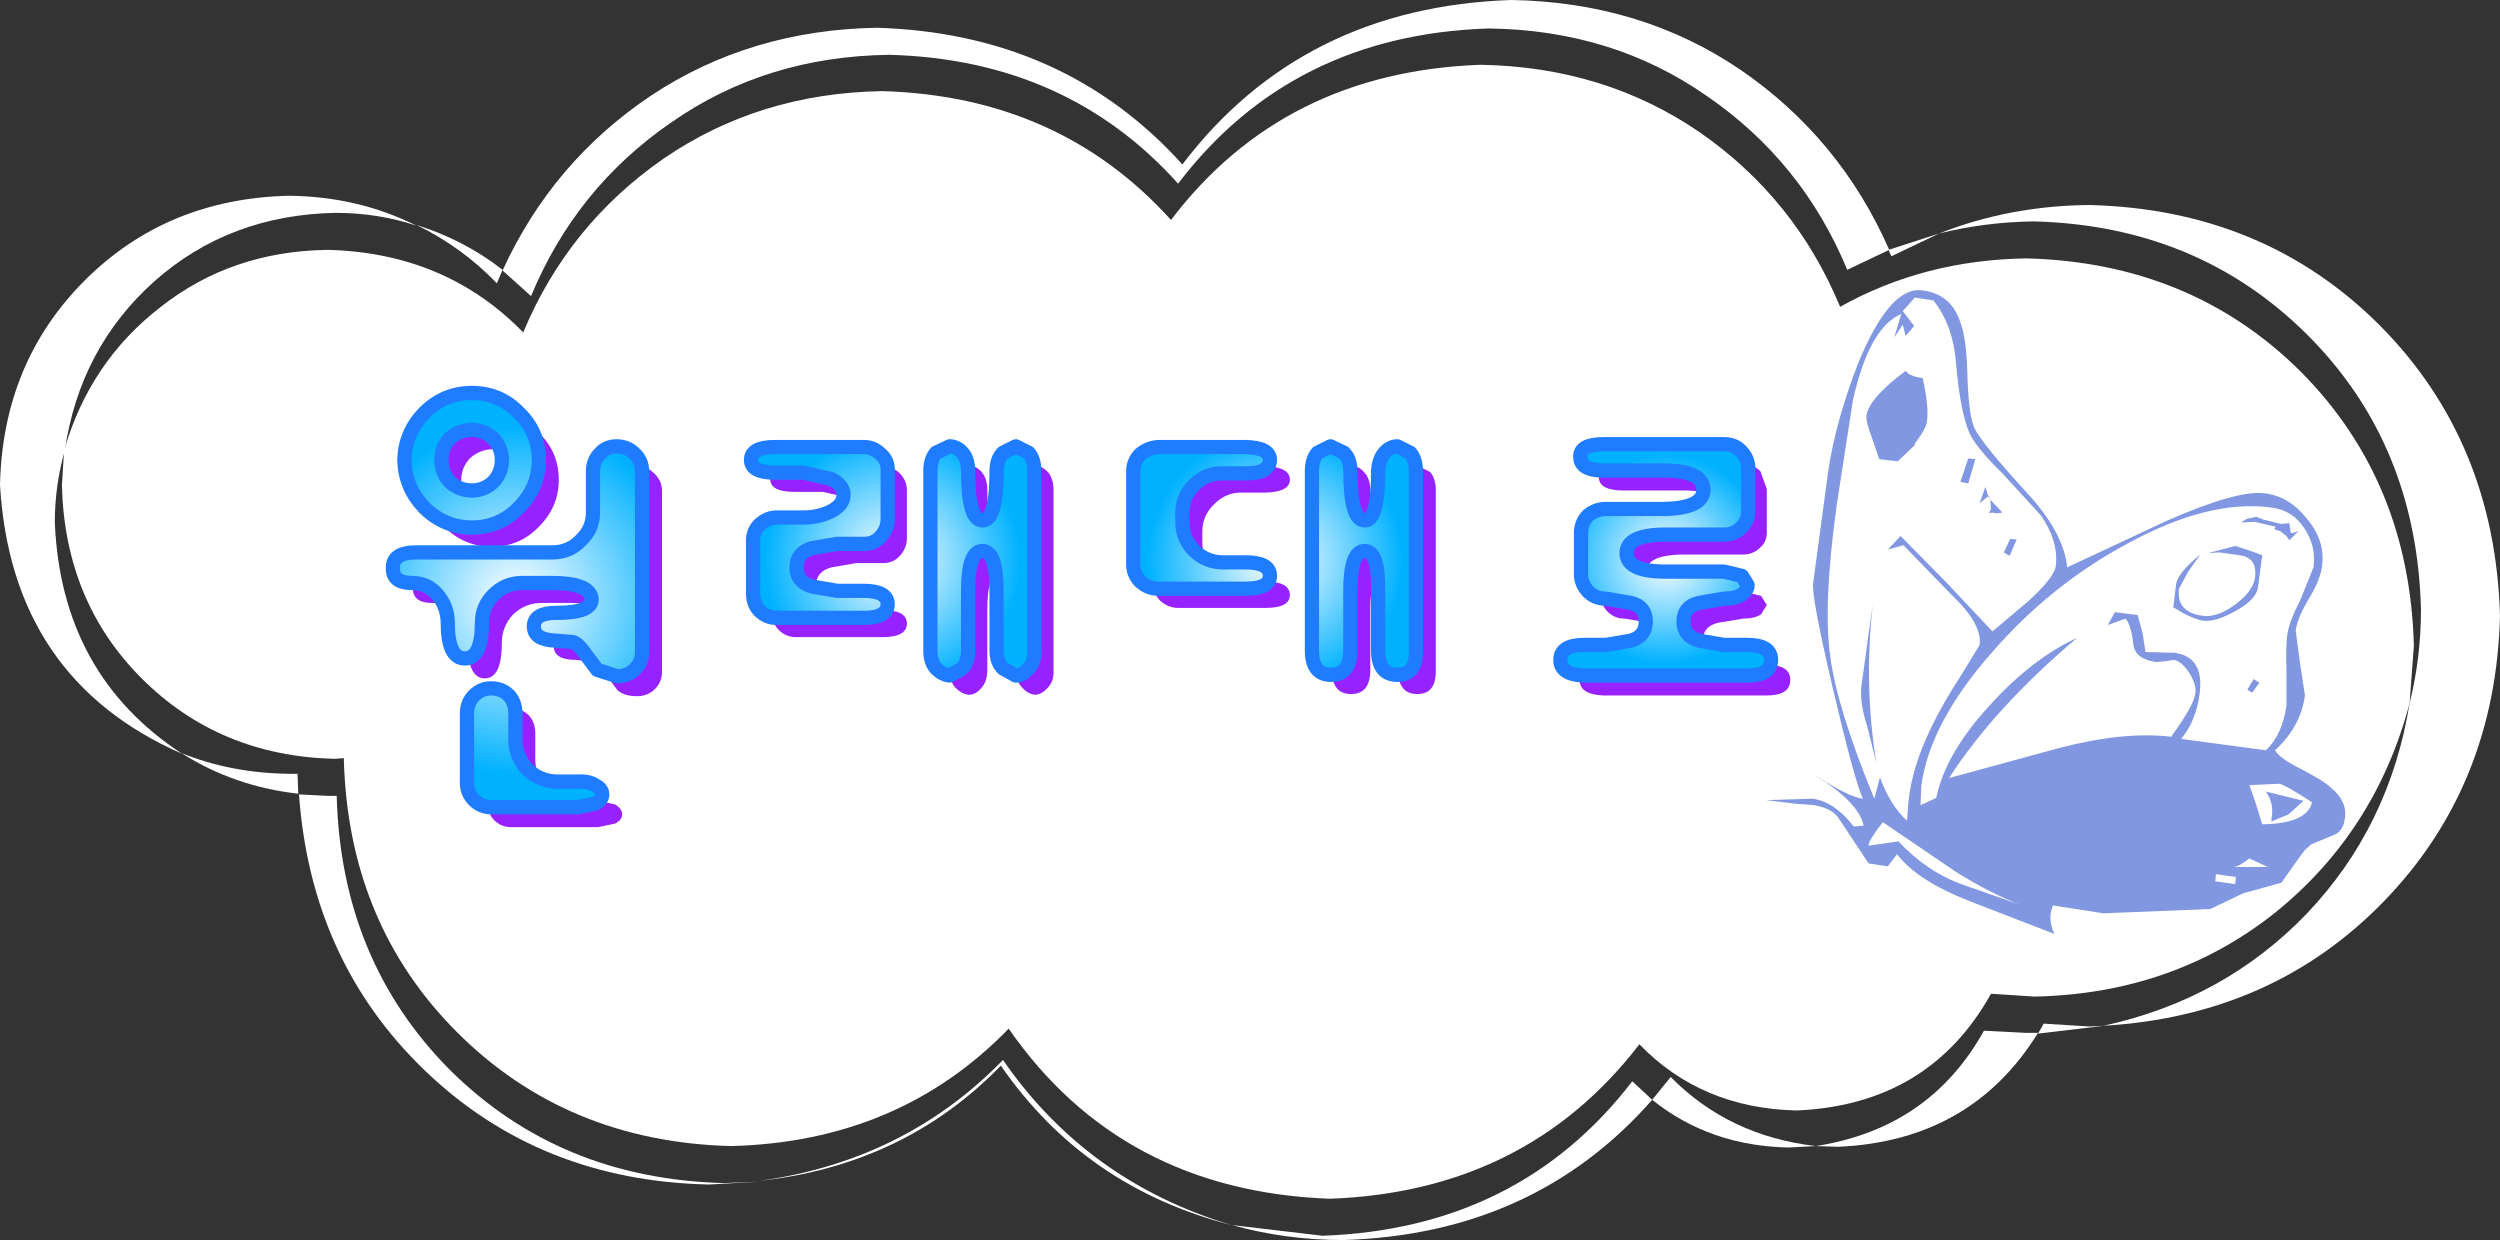
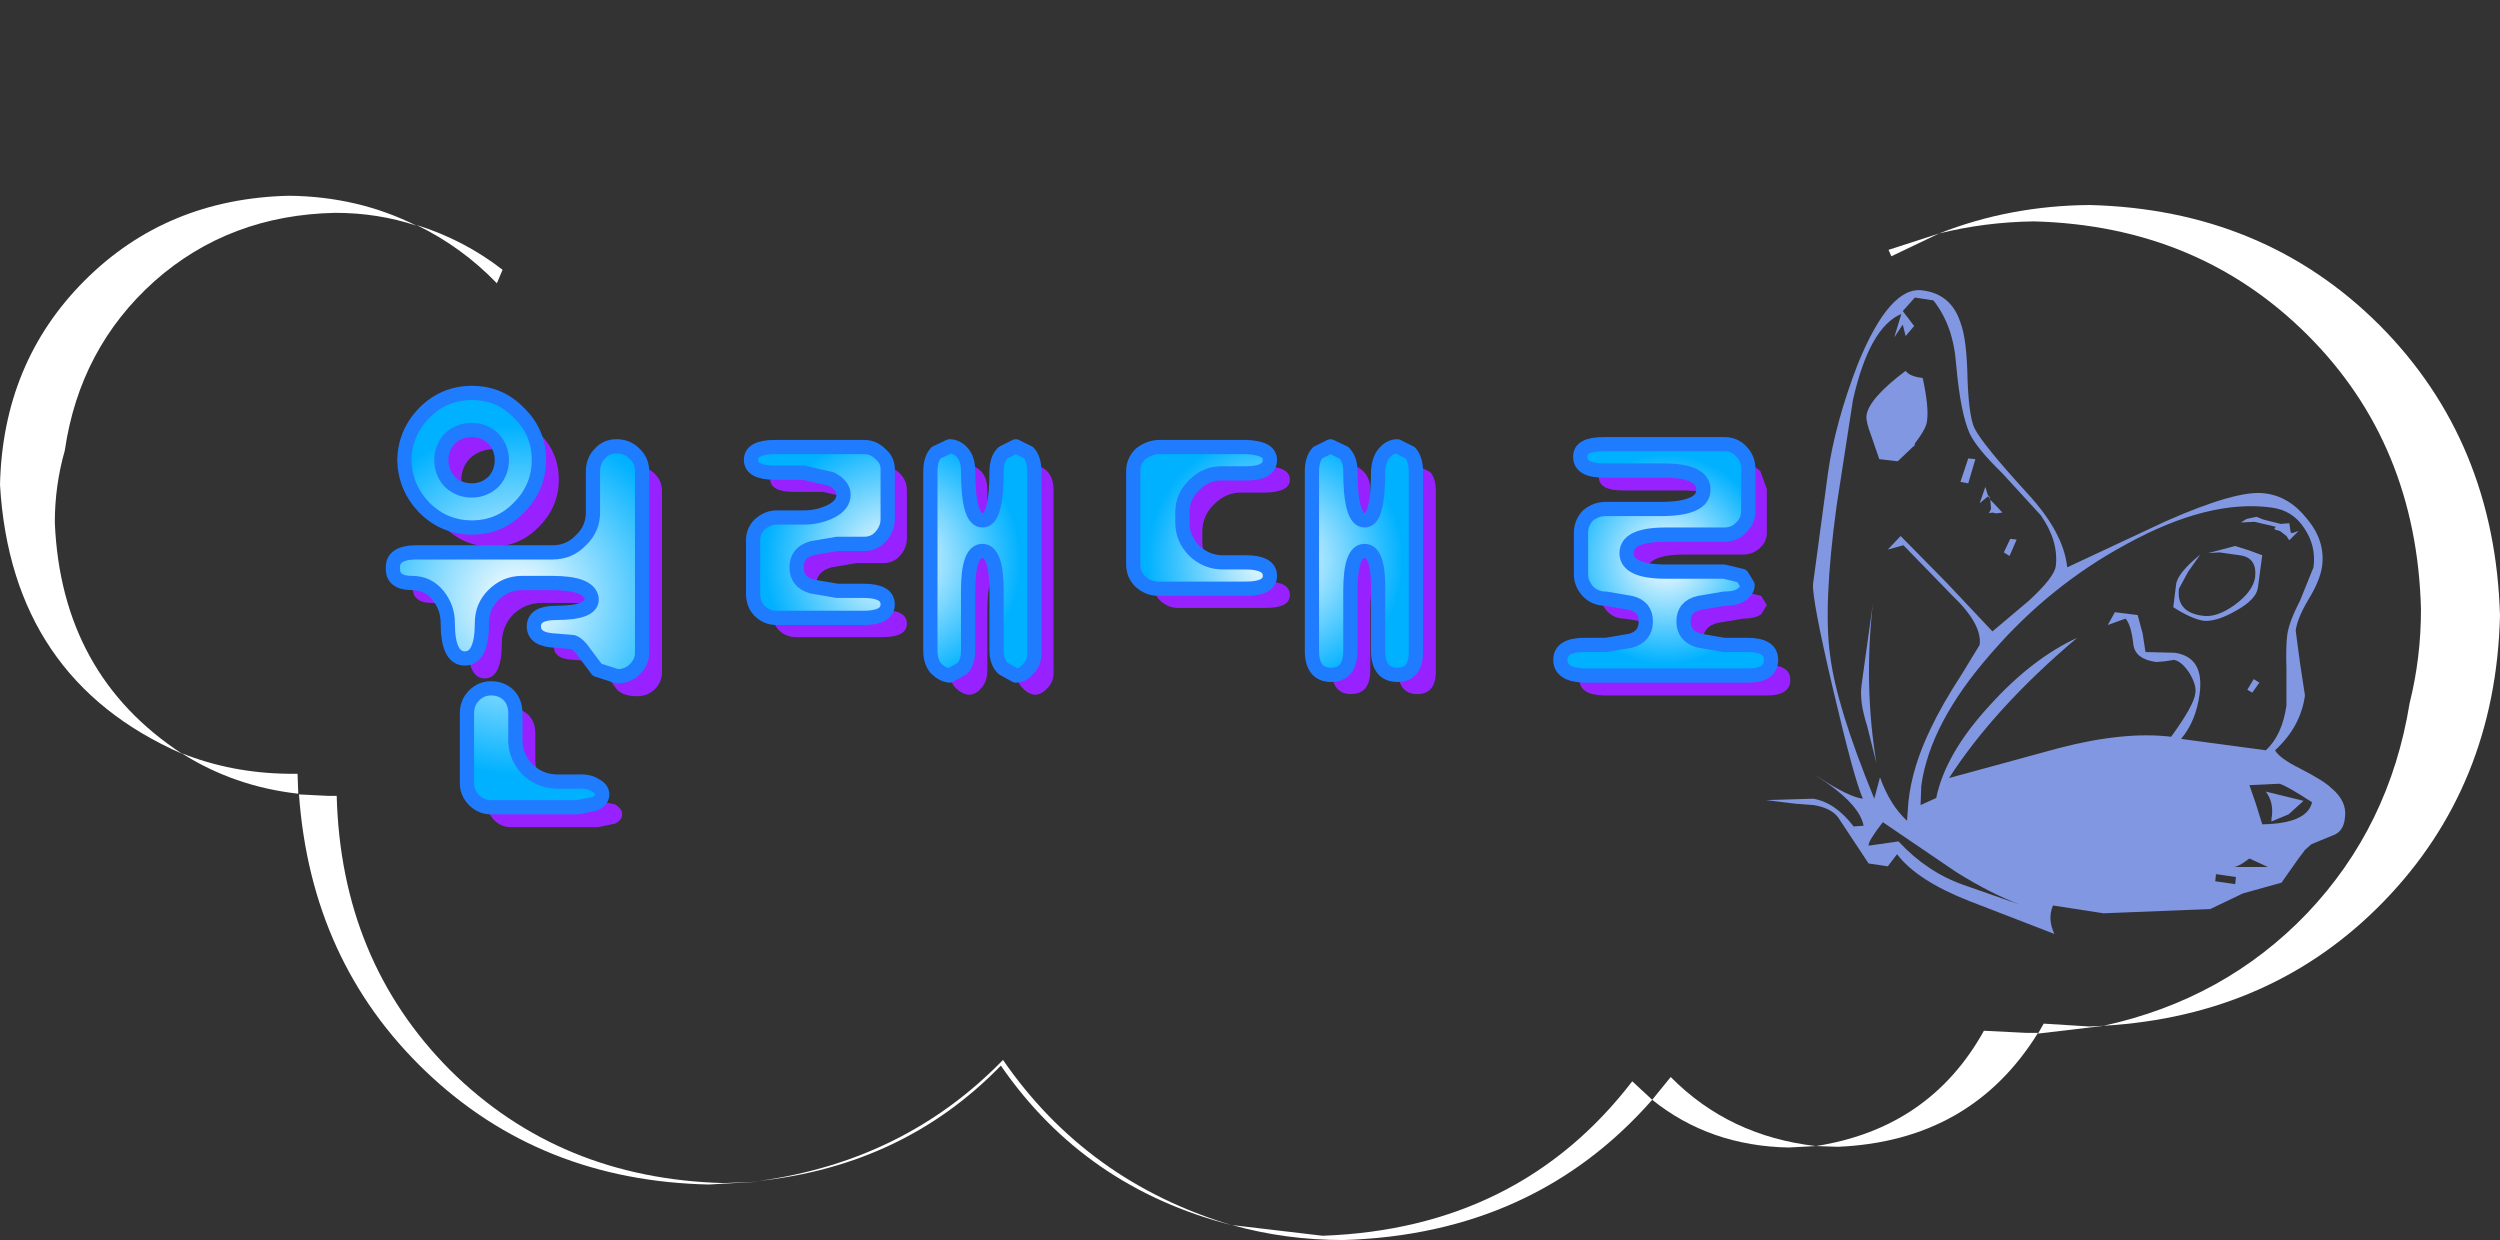
<svg xmlns="http://www.w3.org/2000/svg" height="87.1px" width="175.6px">
  <rect width="100%" height="100%" fill="#333333" stroke="none" />
  <g transform="matrix(1.0, 0.0, 0.0, 1.0, 87.8, 43.55)">
-     <path d="M34.45 -38.65 Q41.45 -33.85 44.9 -26.0 L41.95 -24.6 Q38.8 -32.2 32.1 -36.8 25.45 -41.45 16.75 -41.55 2.9 -41.1 -5.05 -30.65 -12.85 -39.35 -25.3 -39.7 -34.0 -39.6 -40.65 -34.95 -47.35 -30.35 -50.5 -22.75 L-52.5 -24.55 Q-49.0 -32.2 -42.05 -36.85 -35.1 -41.45 -26.2 -41.6 -13.05 -41.2 -4.75 -32.0 3.65 -43.05 18.35 -43.55 27.45 -43.4 34.45 -38.65" fill="#ffffff" fill-rule="evenodd" stroke="none" />
    <path d="M5.1 43.25 Q18.9 42.75 26.85 32.4 L28.25 33.7 Q19.95 43.15 6.55 43.55 2.5 43.55 -1.25 42.5 L5.1 43.25" fill="#ffffff" fill-rule="evenodd" stroke="none" />
    <path d="M-64.15 12.35 Q-63.85 23.9 -56.2 31.6 -48.5 39.25 -36.95 39.55 L-34.45 39.45 -38.0 39.65 Q-49.85 39.4 -57.9 31.7 -65.95 24.0 -66.8 12.25 L-64.8 12.35 -64.15 12.35" fill="#ffffff" fill-rule="evenodd" stroke="none" />
    <path d="M51.55 28.85 L54.55 29.0 55.35 29.0 Q50.65 36.6 41.3 37.0 L39.75 36.95 Q47.75 35.7 51.55 28.85" fill="#ffffff" fill-rule="evenodd" stroke="none" />
    <path d="M-67.5 -29.8 Q-62.65 -29.75 -58.55 -27.7 -61.25 -28.6 -64.25 -28.6 -71.7 -28.45 -76.95 -23.8 -82.2 -19.1 -83.25 -11.9 -83.95 -9.45 -83.95 -6.85 -83.5 3.85 -75.0 9.4 -87.0 4.15 -87.8 -9.5 -87.6 -18.1 -81.85 -23.85 -76.1 -29.6 -67.5 -29.8" fill="#ffffff" fill-rule="evenodd" stroke="none" />
-     <path d="M81.75 1.8 L81.45 5.85 Q79.05 14.9 71.95 20.6 64.8 26.25 55.1 26.45 L52.05 26.25 Q47.7 34.05 38.4 34.45 31.7 34.3 27.35 29.8 19.4 40.15 5.6 40.65 -9.05 40.1 -16.95 28.7 -24.65 36.65 -36.45 36.95 -48.0 36.65 -55.7 28.95 -63.35 21.3 -63.65 9.75 L-63.65 9.7 -64.3 9.75 Q-72.4 9.55 -77.85 4.1 -83.25 -1.3 -83.45 -9.45 L-83.3 -11.9 Q-81.5 -18.15 -76.5 -22.0 -71.55 -25.9 -64.8 -26.0 -56.5 -25.8 -51.05 -20.2 -47.9 -27.75 -41.2 -32.4 -34.5 -37.0 -25.85 -37.15 -13.4 -36.8 -5.55 -28.1 2.35 -38.5 16.2 -39.0 24.9 -38.85 31.6 -34.25 38.3 -29.6 41.45 -22.0 47.35 -25.3 54.55 -25.4 66.1 -25.1 73.8 -17.45 81.45 -9.75 81.75 1.8" fill="#ffffff" fill-rule="evenodd" stroke="none" />
    <path d="M58.95 -29.15 Q71.2 -28.85 79.35 -20.7 87.45 -12.55 87.8 -0.3 87.5 11.65 79.65 19.75 71.85 27.8 59.95 28.5 68.45 26.65 74.25 20.6 80.05 14.5 81.45 5.85 82.25 2.65 82.25 -0.75 81.95 -12.35 74.3 -20.0 66.6 -27.7 55.05 -28.0 51.6 -27.95 48.4 -27.15 53.35 -29.1 58.95 -29.15" fill="#ffffff" fill-rule="evenodd" stroke="none" />
    <path d="M-52.5 -24.6 L-52.9 -23.65 Q-55.35 -26.2 -58.55 -27.75 -55.2 -26.7 -52.5 -24.6" fill="#ffffff" fill-rule="evenodd" stroke="none" />
    <path d="M48.4 -27.15 L45.05 -25.55 44.85 -26.0 48.4 -27.15" fill="#ffffff" fill-rule="evenodd" stroke="none" />
    <path d="M-66.9 10.8 L-66.85 12.2 Q-71.35 11.7 -75.05 9.35 -71.55 10.75 -67.55 10.8 L-66.9 10.8" fill="#ffffff" fill-rule="evenodd" stroke="none" />
    <path d="M28.25 33.7 L29.55 32.1 Q33.65 36.25 39.75 36.95 L37.85 37.05 Q32.3 36.95 28.25 33.7" fill="#ffffff" fill-rule="evenodd" stroke="none" />
    <path d="M55.75 28.35 L58.95 28.55 60.0 28.5 55.35 29.05 55.75 28.35" fill="#ffffff" fill-rule="evenodd" stroke="none" />
    <path d="M-17.35 30.9 Q-11.45 39.45 -1.3 42.5 -11.6 39.85 -17.5 31.3 -24.3 38.3 -34.5 39.4 -24.25 38.0 -17.35 30.9" fill="#ffffff" fill-rule="evenodd" stroke="none" />
    <path d="M73.0 -6.8 L73.1 -6.15 73.2 -6.1 73.65 -6.25 73.0 -5.6 72.8 -5.9 72.35 -6.25 Q71.95 -6.35 71.95 -6.4 L72.05 -6.55 70.55 -6.9 69.6 -6.85 70.0 -7.1 70.7 -7.25 71.2 -7.05 72.4 -6.75 73.0 -6.8 M74.05 -6.45 Q73.25 -7.7 71.75 -7.9 67.35 -8.5 61.6 -5.35 56.2 -2.45 52.05 2.35 47.75 7.25 47.15 11.65 L47.1 13.0 48.2 12.5 Q48.85 9.35 52.0 5.95 54.95 2.7 58.1 1.25 52.3 6.15 49.1 11.1 L56.8 9.0 Q61.4 7.8 64.7 8.2 66.3 6.0 66.4 5.15 66.5 4.6 66.0 3.75 65.45 2.9 64.9 2.8 L64.25 2.9 63.65 2.95 Q62.2 2.75 62.05 1.75 61.9 0.35 61.5 -0.1 L60.25 0.35 60.75 -0.55 62.35 -0.35 62.7 0.95 62.9 2.25 64.95 2.3 Q67.05 2.6 66.7 5.2 66.45 7.1 65.4 8.35 L71.35 9.15 Q72.5 8.1 72.8 6.0 L72.8 3.5 Q72.75 1.9 72.85 1.1 72.95 0.2 73.75 -1.35 L74.7 -3.7 Q74.9 -5.2 74.05 -6.45 M74.35 -1.45 Q73.55 -0.1 73.45 0.75 L73.75 3.0 74.1 5.3 Q73.8 7.5 72.0 9.15 72.3 9.7 73.7 10.4 75.45 11.3 75.95 11.8 77.1 12.75 76.9 13.95 76.8 14.9 76.0 15.15 L74.55 15.75 74.1 16.15 73.65 16.75 72.45 18.45 69.75 19.2 67.45 20.3 59.95 20.6 56.4 20.05 Q56.0 21.0 56.5 22.05 L50.55 19.75 Q46.85 18.3 45.45 16.45 L44.8 17.3 43.45 17.1 41.3 13.85 Q40.8 13.2 39.6 13.0 L38.3 12.9 36.25 12.65 39.55 12.55 Q41.1 12.8 42.4 14.5 L43.1 14.45 Q42.8 12.85 39.7 10.9 L39.95 11.05 Q42.1 12.45 43.05 12.55 42.45 11.25 40.95 4.85 39.45 -1.55 39.55 -2.55 L40.6 -10.35 Q41.1 -13.85 42.7 -18.0 44.95 -23.5 47.25 -23.15 49.25 -22.9 49.9 -20.9 50.35 -19.75 50.4 -16.9 50.5 -14.25 50.9 -13.45 51.45 -12.35 54.6 -8.9 57.15 -6.15 57.4 -3.7 L64.35 -6.95 Q69.35 -9.15 71.25 -8.9 73.0 -8.7 74.25 -7.1 75.55 -5.55 75.3 -3.75 75.15 -2.75 74.35 -1.45 M74.6 12.8 Q72.75 11.6 72.3 11.5 L71.25 11.55 70.2 11.6 70.65 12.9 71.1 14.35 Q74.25 14.3 74.6 12.8 M71.75 13.95 Q71.95 12.85 71.35 12.05 L74.0 12.7 72.95 13.65 71.75 14.15 71.75 13.95 M46.05 -19.95 L45.85 -20.75 45.25 -19.85 45.75 -21.5 Q43.5 -20.55 42.35 -15.45 L41.2 -8.0 Q40.25 -1.05 40.75 2.5 41.2 6.1 43.85 12.55 L44.25 11.05 Q44.95 13.0 46.15 14.1 L46.25 12.75 Q46.5 10.35 47.8 7.65 48.6 5.95 50.0 3.8 L51.25 1.75 Q51.45 0.3 49.3 -1.75 L45.9 -5.25 44.8 -4.95 45.7 -5.9 48.95 -2.6 52.15 0.8 54.7 -1.35 Q56.5 -3.0 56.6 -3.8 56.8 -5.55 55.55 -7.35 L52.85 -10.3 Q51.05 -12.05 50.55 -13.1 49.9 -14.55 49.6 -17.95 49.4 -20.7 48.0 -22.45 L46.7 -22.65 45.85 -21.7 46.65 -20.65 46.05 -19.95 M43.3 -14.35 Q43.45 -15.55 46.05 -17.5 46.35 -17.1 47.25 -17.0 47.7 -14.95 47.55 -13.95 47.5 -13.45 46.7 -12.4 L46.7 -12.35 46.65 -12.2 46.6 -12.2 45.5 -11.15 44.2 -11.3 43.65 -12.9 Q43.25 -13.95 43.3 -14.35 M50.95 -11.3 L50.45 -9.6 49.9 -9.7 50.45 -11.35 50.95 -11.3 M43.35 7.45 Q42.8 5.75 42.95 4.6 L43.75 -1.15 Q43.1 4.6 44.0 10.05 L43.35 7.45 M65.05 -2.5 Q65.15 -3.3 66.75 -4.6 L65.9 -3.4 65.25 -2.2 Q65.05 -0.55 66.9 -0.3 67.9 -0.15 69.15 -1.05 70.45 -2.0 70.6 -3.0 70.75 -4.4 69.5 -4.55 L68.1 -4.75 67.3 -4.7 69.2 -5.2 70.15 -4.9 71.1 -4.55 70.8 -2.3 Q70.7 -1.45 69.25 -0.65 67.85 0.15 66.95 0.05 66.1 -0.1 64.85 -0.9 L65.05 -2.5 M51.85 -8.7 L51.9 -8.75 52.0 -8.45 52.85 -7.55 52.5 -7.5 52.35 -7.5 52.15 -7.55 51.9 -7.5 52.05 -7.8 52.0 -8.45 51.85 -8.7 51.25 -8.2 51.65 -9.35 51.85 -8.7 M53.85 -5.65 L53.35 -4.5 52.95 -4.75 53.4 -5.7 53.85 -5.65 M70.9 4.4 L70.4 5.1 70.05 4.9 70.5 4.15 70.9 4.4 M70.2 16.75 Q69.35 17.4 69.0 17.35 L70.2 17.35 71.5 17.35 70.2 16.75 M69.2 18.55 L69.25 18.05 67.85 17.85 67.8 18.35 69.2 18.55 M43.45 15.85 L45.55 15.55 Q47.55 17.7 50.1 18.6 L54.1 20.0 Q52.0 19.2 49.6 17.7 L44.45 14.2 Q43.4 15.55 43.45 15.85" fill="#8197e1" fill-rule="evenodd" stroke="none" />
    <path d="M-41.3 -9.05 L-41.3 3.65 Q-41.3 4.35 -41.8 4.85 -42.3 5.35 -43.05 5.35 -44.0 5.35 -44.45 4.9 L-45.35 3.7 Q-45.75 3.05 -46.15 2.95 L-47.35 2.8 Q-48.9 2.8 -48.9 1.85 -48.9 0.9 -47.35 0.9 -44.7 0.9 -44.85 -0.15 -45.05 -1.2 -47.6 -1.2 L-49.75 -1.2 Q-50.9 -1.2 -51.75 -0.4 -52.55 0.45 -52.55 1.6 -52.55 4.1 -53.75 4.1 -54.95 4.1 -54.95 1.6 -54.95 0.5 -55.65 -0.35 -56.35 -1.2 -57.45 -1.2 -58.85 -1.2 -58.8 -2.3 -58.85 -3.35 -57.15 -3.35 L-47.6 -3.35 Q-46.45 -3.35 -45.6 -4.2 -44.75 -5.0 -44.75 -6.15 L-44.75 -9.05 Q-44.75 -9.8 -44.25 -10.3 -43.8 -10.8 -43.1 -10.8 -42.35 -10.8 -41.85 -10.3 -41.3 -9.8 -41.3 -9.05 M-49.95 -6.55 Q-51.3 -5.15 -53.25 -5.15 -55.2 -5.15 -56.6 -6.55 -57.95 -7.9 -58.0 -9.85 -57.95 -11.8 -56.6 -13.15 -55.2 -14.55 -53.25 -14.55 -51.3 -14.55 -49.95 -13.15 -48.55 -11.8 -48.55 -9.85 -48.55 -7.95 -49.95 -6.55 M-53.25 -12.0 Q-54.15 -11.95 -54.8 -11.35 -55.4 -10.7 -55.4 -9.85 -55.4 -8.95 -54.8 -8.35 -54.15 -7.7 -53.25 -7.7 -52.4 -7.7 -51.75 -8.35 -51.15 -8.95 -51.15 -9.85 -51.15 -10.7 -51.75 -11.35 -52.4 -12.0 -53.25 -12.0 M-49.35 11.9 Q-48.5 12.7 -47.35 12.7 L-45.8 12.7 -44.6 12.95 Q-44.1 13.25 -44.1 13.65 -44.1 14.05 -44.6 14.3 L-45.8 14.55 -51.9 14.55 Q-52.6 14.55 -53.1 14.05 -53.6 13.5 -53.6 12.8 L-53.6 7.95 Q-53.6 7.2 -53.1 6.7 -52.6 6.2 -51.9 6.2 -51.15 6.2 -50.65 6.7 -50.2 7.2 -50.2 7.95 L-50.2 9.9 Q-50.15 11.05 -49.35 11.9" fill="#9822ff" fill-rule="evenodd" stroke="none" />
    <path d="M-13.8 -9.1 L-13.8 3.5 Q-13.75 4.3 -14.2 4.75 -14.65 5.25 -15.1 5.25 -15.6 5.2 -16.0 4.75 -16.45 4.3 -16.45 3.5 L-16.45 -0.7 Q-16.45 -3.5 -17.45 -3.5 -18.45 -3.5 -18.45 -0.7 L-18.45 3.5 Q-18.45 4.3 -18.85 4.75 -19.25 5.25 -19.75 5.25 -20.25 5.2 -20.7 4.75 -21.1 4.3 -21.1 3.5 L-21.1 -9.1 Q-21.1 -9.95 -20.7 -10.4 L-19.75 -10.85 Q-19.25 -10.85 -18.85 -10.4 -18.45 -9.95 -18.45 -9.1 -18.45 -5.65 -17.45 -5.65 -16.45 -5.6 -16.45 -9.1 -16.45 -9.95 -16.0 -10.4 -15.6 -10.85 -15.1 -10.85 -14.65 -10.85 -14.2 -10.4 -13.8 -9.95 -13.8 -9.1 M-24.1 -5.75 Q-24.1 -5.05 -24.6 -4.5 -25.05 -4.0 -25.75 -4.0 L-27.65 -4.0 -29.4 -3.7 Q-30.5 -3.4 -30.5 -2.35 -30.5 -1.3 -29.4 -1.0 L-27.65 -0.7 -25.8 -0.7 Q-24.1 -0.7 -24.1 0.25 -24.1 1.2 -25.8 1.2 L-31.9 1.2 Q-32.6 1.2 -33.1 0.7 -33.55 0.25 -33.55 -0.45 L-33.55 -4.1 Q-33.6 -4.85 -33.1 -5.35 -32.6 -5.85 -31.9 -5.85 L-30.0 -5.85 Q-28.95 -5.85 -28.05 -6.3 -27.2 -6.7 -27.2 -7.45 -27.2 -8.1 -28.05 -8.55 L-30.0 -9.0 -32.0 -9.0 Q-33.7 -9.0 -33.7 -9.9 -33.7 -10.8 -32.0 -10.8 L-25.75 -10.8 Q-25.1 -10.8 -24.6 -10.3 -24.1 -9.8 -24.1 -9.1 L-24.1 -5.75" fill="#9822ff" fill-rule="evenodd" stroke="none" />
    <path d="M13.05 -9.1 L13.05 3.5 Q13.1 5.2 11.75 5.2 10.4 5.2 10.4 3.5 L10.4 -0.7 Q10.45 -3.5 9.45 -3.5 8.45 -3.5 8.45 -0.7 L8.45 3.5 Q8.45 5.2 7.1 5.2 5.75 5.2 5.75 3.5 L5.75 -9.1 Q5.75 -9.95 6.15 -10.4 L7.05 -10.85 Q7.6 -10.85 8.0 -10.4 8.45 -9.95 8.45 -9.1 8.45 -5.65 9.45 -5.65 10.4 -5.6 10.4 -9.1 10.45 -9.95 10.85 -10.4 11.25 -10.85 11.75 -10.85 L12.65 -10.4 Q13.05 -9.95 13.05 -9.1 M2.8 -9.85 Q2.8 -9.0 1.1 -8.95 L-0.5 -8.95 Q-1.65 -9.0 -2.5 -8.15 -3.35 -7.35 -3.35 -6.2 L-3.35 -5.5 Q-3.35 -4.35 -2.5 -3.5 -1.65 -2.7 -0.5 -2.7 L1.1 -2.7 Q2.8 -2.7 2.8 -1.75 2.8 -0.85 1.1 -0.85 L-5.05 -0.85 Q-5.75 -0.85 -6.3 -1.35 -6.8 -1.85 -6.8 -2.55 L-6.8 -9.1 Q-6.8 -9.8 -6.3 -10.3 -5.75 -10.75 -5.05 -10.8 L1.1 -10.8 Q2.8 -10.75 2.8 -9.85" fill="#9822ff" fill-rule="evenodd" stroke="none" />
    <path d="M35.85 -5.1 Q35.35 -4.6 34.65 -4.6 L30.5 -4.6 Q27.8 -4.6 27.8 -3.3 27.8 -2.0 30.5 -2.0 L34.65 -2.0 35.9 -1.7 36.3 -1.05 35.9 -0.4 Q35.45 -0.1 34.65 -0.1 L32.85 0.2 Q31.8 0.45 31.8 1.5 31.8 2.55 32.85 2.85 L34.65 3.15 36.3 3.15 Q37.95 3.15 37.95 4.2 37.95 5.3 36.3 5.3 L24.85 5.3 Q23.15 5.25 23.15 4.2 23.15 3.15 24.85 3.15 L26.3 3.15 28.1 2.85 Q29.15 2.55 29.15 1.5 29.15 0.45 28.1 0.2 L26.3 -0.1 Q25.6 -0.1 25.1 -0.6 24.6 -1.15 24.6 -1.8 L24.6 -4.7 Q24.6 -5.45 25.1 -5.95 25.6 -6.4 26.3 -6.4 L30.4 -6.4 Q33.2 -6.45 33.2 -7.75 33.2 -9.1 30.4 -9.1 L26.2 -9.1 Q24.5 -9.1 24.5 -10.05 24.5 -10.95 26.2 -10.95 L34.65 -10.95 Q35.35 -10.95 35.85 -10.45 L36.3 -9.2 36.3 -6.3 Q36.35 -5.55 35.85 -5.1" fill="#9822ff" fill-rule="evenodd" stroke="none" />
    <path d="M-42.7 -10.45 L-42.7 2.3 Q-42.7 2.95 -43.2 3.45 -43.7 3.95 -44.45 3.95 L-45.85 3.5 -46.75 2.3 Q-47.15 1.7 -47.55 1.55 L-48.75 1.45 Q-50.3 1.4 -50.3 0.45 -50.3 -0.5 -48.75 -0.5 -46.1 -0.5 -46.25 -1.55 -46.45 -2.6 -49.0 -2.6 L-51.15 -2.6 Q-52.3 -2.6 -53.15 -1.75 -53.95 -0.95 -53.95 0.2 -53.95 2.7 -55.15 2.7 -56.35 2.7 -56.35 0.2 -56.35 -0.9 -57.05 -1.75 -57.75 -2.6 -58.85 -2.6 -60.25 -2.6 -60.2 -3.65 -60.25 -4.75 -58.55 -4.75 L-49.0 -4.75 Q-47.8 -4.75 -47.0 -5.6 -46.15 -6.4 -46.15 -7.55 L-46.15 -10.45 Q-46.15 -11.2 -45.65 -11.7 -45.2 -12.2 -44.5 -12.2 -43.75 -12.2 -43.25 -11.7 -42.7 -11.2 -42.7 -10.45 M-49.95 -11.25 Q-49.95 -9.3 -51.35 -7.9 -52.7 -6.5 -54.65 -6.5 -56.6 -6.5 -58.0 -7.9 -59.35 -9.3 -59.4 -11.25 -59.35 -13.15 -58.0 -14.55 -56.6 -15.95 -54.65 -15.95 -52.7 -15.95 -51.35 -14.55 -49.95 -13.2 -49.95 -11.25 M-54.65 -13.35 Q-55.55 -13.35 -56.2 -12.75 -56.8 -12.1 -56.8 -11.25 -56.8 -10.35 -56.2 -9.7 -55.55 -9.1 -54.65 -9.1 -53.8 -9.1 -53.15 -9.7 -52.55 -10.35 -52.55 -11.25 -52.55 -12.1 -53.15 -12.75 -53.8 -13.35 -54.65 -13.35 M-50.75 10.5 Q-49.9 11.3 -48.75 11.35 L-47.2 11.35 Q-46.45 11.3 -46.0 11.6 -45.5 11.85 -45.5 12.25 -45.5 12.65 -46.0 12.9 L-47.2 13.15 -53.3 13.15 Q-54.0 13.15 -54.5 12.65 -55.0 12.15 -55.0 11.45 L-55.0 6.55 Q-55.0 5.8 -54.5 5.3 -54.0 4.8 -53.3 4.8 -52.55 4.8 -52.05 5.3 -51.6 5.8 -51.6 6.55 L-51.6 8.55 Q-51.55 9.65 -50.75 10.5" fill="url(#gradient0)" fill-rule="evenodd" stroke="none" />
    <path d="M-42.7 -10.45 L-42.7 2.3 Q-42.7 2.95 -43.2 3.45 -43.7 3.95 -44.45 3.95 L-45.85 3.5 -46.75 2.3 Q-47.15 1.7 -47.55 1.55 L-48.75 1.45 Q-50.3 1.4 -50.3 0.45 -50.3 -0.5 -48.75 -0.5 -46.1 -0.5 -46.25 -1.55 -46.45 -2.6 -49.0 -2.6 L-51.15 -2.6 Q-52.3 -2.6 -53.15 -1.75 -53.95 -0.95 -53.95 0.2 -53.95 2.7 -55.15 2.7 -56.35 2.7 -56.35 0.2 -56.35 -0.9 -57.05 -1.75 -57.75 -2.6 -58.85 -2.6 -60.25 -2.6 -60.2 -3.65 -60.25 -4.75 -58.55 -4.75 L-49.0 -4.75 Q-47.8 -4.75 -47.0 -5.6 -46.15 -6.4 -46.15 -7.55 L-46.15 -10.45 Q-46.15 -11.2 -45.65 -11.7 -45.2 -12.2 -44.5 -12.2 -43.75 -12.2 -43.25 -11.7 -42.7 -11.2 -42.7 -10.45 M-49.95 -11.25 Q-49.95 -9.3 -51.35 -7.9 -52.7 -6.5 -54.65 -6.5 -56.6 -6.5 -58.0 -7.9 -59.35 -9.3 -59.4 -11.25 -59.35 -13.15 -58.0 -14.55 -56.6 -15.95 -54.65 -15.95 -52.7 -15.95 -51.35 -14.55 -49.95 -13.2 -49.95 -11.25 M-54.65 -13.35 Q-55.55 -13.35 -56.2 -12.75 -56.8 -12.1 -56.8 -11.25 -56.8 -10.35 -56.2 -9.7 -55.55 -9.1 -54.65 -9.1 -53.8 -9.1 -53.15 -9.7 -52.55 -10.35 -52.55 -11.25 -52.55 -12.1 -53.15 -12.75 -53.8 -13.35 -54.65 -13.35 M-50.75 10.5 Q-49.9 11.3 -48.75 11.35 L-47.2 11.35 Q-46.45 11.3 -46.0 11.6 -45.5 11.85 -45.5 12.25 -45.5 12.65 -46.0 12.9 L-47.2 13.15 -53.3 13.15 Q-54.0 13.15 -54.5 12.65 -55.0 12.15 -55.0 11.45 L-55.0 6.55 Q-55.0 5.8 -54.5 5.3 -54.0 4.8 -53.3 4.8 -52.55 4.8 -52.05 5.3 -51.6 5.8 -51.6 6.55 L-51.6 8.55 Q-51.55 9.65 -50.75 10.5" fill="none" stroke="#207cff" stroke-linecap="round" stroke-linejoin="round" stroke-width="1.0" />
    <path d="M-15.15 -10.45 L-15.15 2.15 Q-15.1 2.95 -15.55 3.4 -15.95 3.9 -16.45 3.9 L-17.35 3.4 Q-17.8 2.95 -17.8 2.15 L-17.8 -2.05 Q-17.8 -4.85 -18.8 -4.85 -19.8 -4.85 -19.8 -2.05 L-19.8 2.15 Q-19.8 2.95 -20.2 3.4 L-21.1 3.9 Q-21.6 3.85 -22.05 3.4 -22.45 2.95 -22.45 2.15 L-22.45 -10.45 Q-22.45 -11.3 -22.05 -11.75 L-21.1 -12.2 Q-20.6 -12.2 -20.2 -11.75 -19.8 -11.3 -19.8 -10.45 -19.8 -7.0 -18.8 -7.0 -17.8 -6.95 -17.8 -10.45 -17.8 -11.3 -17.35 -11.75 L-16.45 -12.2 -15.55 -11.75 Q-15.15 -11.3 -15.15 -10.45 M-25.45 -7.1 Q-25.45 -6.4 -25.95 -5.85 -26.4 -5.35 -27.1 -5.35 L-29.0 -5.35 -30.75 -5.05 Q-31.85 -4.75 -31.85 -3.7 -31.85 -2.65 -30.75 -2.35 L-29.0 -2.05 -27.15 -2.05 Q-25.45 -2.05 -25.45 -1.1 -25.45 -0.15 -27.15 -0.15 L-33.25 -0.15 Q-33.95 -0.15 -34.45 -0.65 -34.9 -1.1 -34.9 -1.85 L-34.9 -5.45 Q-34.95 -6.2 -34.45 -6.7 -33.9 -7.2 -33.25 -7.2 L-31.35 -7.2 Q-30.3 -7.2 -29.4 -7.65 -28.55 -8.1 -28.55 -8.8 -28.55 -9.45 -29.4 -9.9 L-31.35 -10.35 -33.35 -10.35 Q-35.05 -10.35 -35.05 -11.25 -35.05 -12.15 -33.35 -12.15 L-27.1 -12.15 Q-26.45 -12.15 -25.95 -11.65 -25.4 -11.2 -25.45 -10.45 L-25.45 -7.1" fill="url(#gradient1)" fill-rule="evenodd" stroke="none" />
    <path d="M-15.15 -10.45 L-15.15 2.15 Q-15.1 2.95 -15.55 3.4 -15.95 3.9 -16.45 3.9 L-17.35 3.4 Q-17.8 2.95 -17.8 2.15 L-17.8 -2.05 Q-17.8 -4.85 -18.8 -4.85 -19.8 -4.85 -19.8 -2.05 L-19.8 2.15 Q-19.8 2.95 -20.2 3.4 L-21.1 3.9 Q-21.6 3.85 -22.05 3.4 -22.45 2.95 -22.45 2.15 L-22.45 -10.45 Q-22.45 -11.3 -22.05 -11.75 L-21.1 -12.2 Q-20.6 -12.2 -20.2 -11.75 -19.8 -11.3 -19.8 -10.45 -19.8 -7.0 -18.8 -7.0 -17.8 -6.95 -17.8 -10.45 -17.8 -11.3 -17.35 -11.75 L-16.45 -12.2 -15.55 -11.75 Q-15.15 -11.3 -15.15 -10.45 M-25.45 -7.1 Q-25.45 -6.4 -25.95 -5.85 -26.4 -5.35 -27.1 -5.35 L-29.0 -5.35 -30.75 -5.05 Q-31.85 -4.75 -31.85 -3.7 -31.85 -2.65 -30.75 -2.35 L-29.0 -2.05 -27.15 -2.05 Q-25.45 -2.05 -25.45 -1.1 -25.45 -0.15 -27.15 -0.15 L-33.25 -0.15 Q-33.95 -0.15 -34.45 -0.65 -34.9 -1.1 -34.9 -1.85 L-34.9 -5.45 Q-34.95 -6.2 -34.45 -6.7 -33.9 -7.2 -33.25 -7.2 L-31.35 -7.2 Q-30.3 -7.2 -29.4 -7.65 -28.55 -8.1 -28.55 -8.8 -28.55 -9.45 -29.4 -9.9 L-31.35 -10.35 -33.35 -10.35 Q-35.05 -10.35 -35.05 -11.25 -35.05 -12.15 -33.35 -12.15 L-27.1 -12.15 Q-26.45 -12.15 -25.95 -11.65 -25.4 -11.2 -25.45 -10.45 L-25.45 -7.1" fill="none" stroke="#207cff" stroke-linecap="round" stroke-linejoin="round" stroke-width="1.0" />
    <path d="M11.65 -10.45 L11.65 2.15 Q11.7 3.85 10.35 3.85 9.0 3.85 9.0 2.15 L9.0 -2.05 Q9.05 -4.85 8.05 -4.85 7.05 -4.85 7.05 -2.05 L7.05 2.15 Q7.05 3.85 5.7 3.85 4.35 3.85 4.35 2.15 L4.35 -10.45 Q4.35 -11.3 4.75 -11.75 L5.65 -12.2 6.6 -11.75 Q7.05 -11.3 7.05 -10.45 7.05 -7.0 8.05 -7.0 9.0 -6.95 9.0 -10.45 9.05 -11.3 9.45 -11.75 9.85 -12.2 10.35 -12.2 L11.25 -11.75 Q11.65 -11.3 11.65 -10.45 M1.4 -11.25 Q1.4 -10.3 -0.3 -10.3 L-1.9 -10.3 Q-3.05 -10.35 -3.9 -9.5 -4.75 -8.7 -4.75 -7.55 L-4.75 -6.85 Q-4.75 -5.7 -3.9 -4.85 -3.05 -4.05 -1.9 -4.05 L-0.3 -4.05 Q1.4 -4.05 1.4 -3.1 1.4 -2.2 -0.3 -2.2 L-6.45 -2.2 Q-7.15 -2.2 -7.7 -2.7 -8.2 -3.2 -8.2 -3.9 L-8.2 -10.45 Q-8.2 -11.15 -7.7 -11.65 -7.15 -12.1 -6.45 -12.15 L-0.3 -12.15 Q1.4 -12.1 1.4 -11.25" fill="url(#gradient2)" fill-rule="evenodd" stroke="none" />
    <path d="M11.65 -10.45 L11.65 2.15 Q11.7 3.85 10.35 3.85 9.0 3.85 9.0 2.15 L9.0 -2.05 Q9.05 -4.85 8.05 -4.85 7.05 -4.85 7.05 -2.05 L7.05 2.15 Q7.05 3.85 5.7 3.85 4.35 3.85 4.35 2.15 L4.35 -10.45 Q4.35 -11.3 4.75 -11.75 L5.65 -12.2 6.6 -11.75 Q7.05 -11.3 7.05 -10.45 7.05 -7.0 8.05 -7.0 9.0 -6.95 9.0 -10.45 9.05 -11.3 9.45 -11.75 9.85 -12.2 10.35 -12.2 L11.25 -11.75 Q11.65 -11.3 11.65 -10.45 M1.4 -11.25 Q1.4 -10.3 -0.3 -10.3 L-1.9 -10.3 Q-3.05 -10.35 -3.9 -9.5 -4.75 -8.7 -4.75 -7.55 L-4.75 -6.85 Q-4.75 -5.7 -3.9 -4.85 -3.05 -4.05 -1.9 -4.05 L-0.3 -4.05 Q1.4 -4.05 1.4 -3.1 1.4 -2.2 -0.3 -2.2 L-6.45 -2.2 Q-7.15 -2.2 -7.7 -2.7 -8.2 -3.2 -8.2 -3.9 L-8.2 -10.45 Q-8.2 -11.15 -7.7 -11.65 -7.15 -12.1 -6.45 -12.15 L-0.3 -12.15 Q1.4 -12.1 1.4 -11.25" fill="none" stroke="#207cff" stroke-linecap="round" stroke-linejoin="round" stroke-width="1.0" />
    <path d="M34.5 -11.85 Q35.0 -11.35 35.0 -10.6 L35.0 -7.7 Q35.0 -6.95 34.5 -6.5 34.05 -6.0 33.3 -6.0 L29.2 -6.0 Q26.45 -6.0 26.45 -4.7 26.45 -3.4 29.2 -3.4 L33.3 -3.4 34.55 -3.1 34.95 -2.45 Q34.95 -2.1 34.55 -1.8 34.15 -1.5 33.3 -1.5 L31.55 -1.2 Q30.45 -0.95 30.45 0.1 30.45 1.15 31.55 1.45 L33.3 1.75 34.95 1.75 Q36.6 1.75 36.6 2.8 36.6 3.9 34.95 3.9 L23.5 3.9 Q21.8 3.85 21.8 2.8 21.8 1.75 23.5 1.75 L25.0 1.75 26.75 1.45 Q27.8 1.15 27.8 0.1 27.8 -0.95 26.75 -1.2 L25.0 -1.5 Q24.25 -1.5 23.75 -2.0 23.25 -2.55 23.25 -3.2 L23.25 -6.1 Q23.25 -6.85 23.75 -7.35 24.3 -7.8 25.0 -7.8 L29.05 -7.8 Q31.85 -7.85 31.85 -9.15 31.85 -10.5 29.05 -10.5 L24.85 -10.5 Q23.2 -10.5 23.2 -11.45 23.15 -12.35 24.85 -12.35 L33.3 -12.35 Q34.05 -12.35 34.5 -11.85" fill="url(#gradient3)" fill-rule="evenodd" stroke="none" />
    <path d="M34.5 -11.85 Q35.0 -11.35 35.0 -10.6 L35.0 -7.7 Q35.0 -6.95 34.5 -6.5 34.05 -6.0 33.3 -6.0 L29.2 -6.0 Q26.45 -6.0 26.45 -4.7 26.45 -3.4 29.2 -3.4 L33.3 -3.4 34.55 -3.1 34.95 -2.45 Q34.95 -2.1 34.55 -1.8 34.15 -1.5 33.3 -1.5 L31.55 -1.2 Q30.45 -0.95 30.45 0.1 30.45 1.15 31.55 1.45 L33.3 1.75 34.95 1.75 Q36.6 1.75 36.6 2.8 36.6 3.9 34.95 3.9 L23.5 3.9 Q21.8 3.85 21.8 2.8 21.8 1.75 23.5 1.75 L25.0 1.75 26.75 1.45 Q27.8 1.15 27.8 0.1 27.8 -0.95 26.75 -1.2 L25.0 -1.5 Q24.25 -1.5 23.75 -2.0 23.25 -2.55 23.25 -3.2 L23.25 -6.1 Q23.25 -6.85 23.75 -7.35 24.3 -7.8 25.0 -7.8 L29.05 -7.8 Q31.85 -7.85 31.85 -9.15 31.85 -10.5 29.05 -10.5 L24.85 -10.5 Q23.2 -10.5 23.2 -11.45 23.15 -12.35 24.85 -12.35 L33.3 -12.35 Q34.05 -12.35 34.5 -11.85 Z" fill="none" stroke="#207cff" stroke-linecap="round" stroke-linejoin="round" stroke-width="1.0" />
  </g>
  <defs>
    <radialGradient cx="0" cy="0" gradientTransform="matrix(0.015, 0.0, 0.0, 0.015, -51.45, -1.4)" gradientUnits="userSpaceOnUse" id="gradient0" r="819.2" spreadMethod="pad">
      <stop offset="0.008" stop-color="#ffffff" />
      <stop offset="1.0" stop-color="#00b1ff" />
    </radialGradient>
    <radialGradient cx="0" cy="0" gradientTransform="matrix(0.011, 0.0, 0.0, 0.011, -25.1, -4.15)" gradientUnits="userSpaceOnUse" id="gradient1" r="819.2" spreadMethod="pad">
      <stop offset="0.008" stop-color="#ffffff" />
      <stop offset="1.0" stop-color="#00b1ff" />
    </radialGradient>
    <radialGradient cx="0" cy="0" gradientTransform="matrix(0.011, 0.0, 0.0, 0.011, 1.75, -4.2)" gradientUnits="userSpaceOnUse" id="gradient2" r="819.2" spreadMethod="pad">
      <stop offset="0.008" stop-color="#ffffff" />
      <stop offset="1.0" stop-color="#00b1ff" />
    </radialGradient>
    <radialGradient cx="0" cy="0" gradientTransform="matrix(0.009, 0.0, 0.0, 0.009, 29.2, -4.25)" gradientUnits="userSpaceOnUse" id="gradient3" r="819.2" spreadMethod="pad">
      <stop offset="0.008" stop-color="#ffffff" />
      <stop offset="1.0" stop-color="#00b1ff" />
    </radialGradient>
  </defs>
</svg>